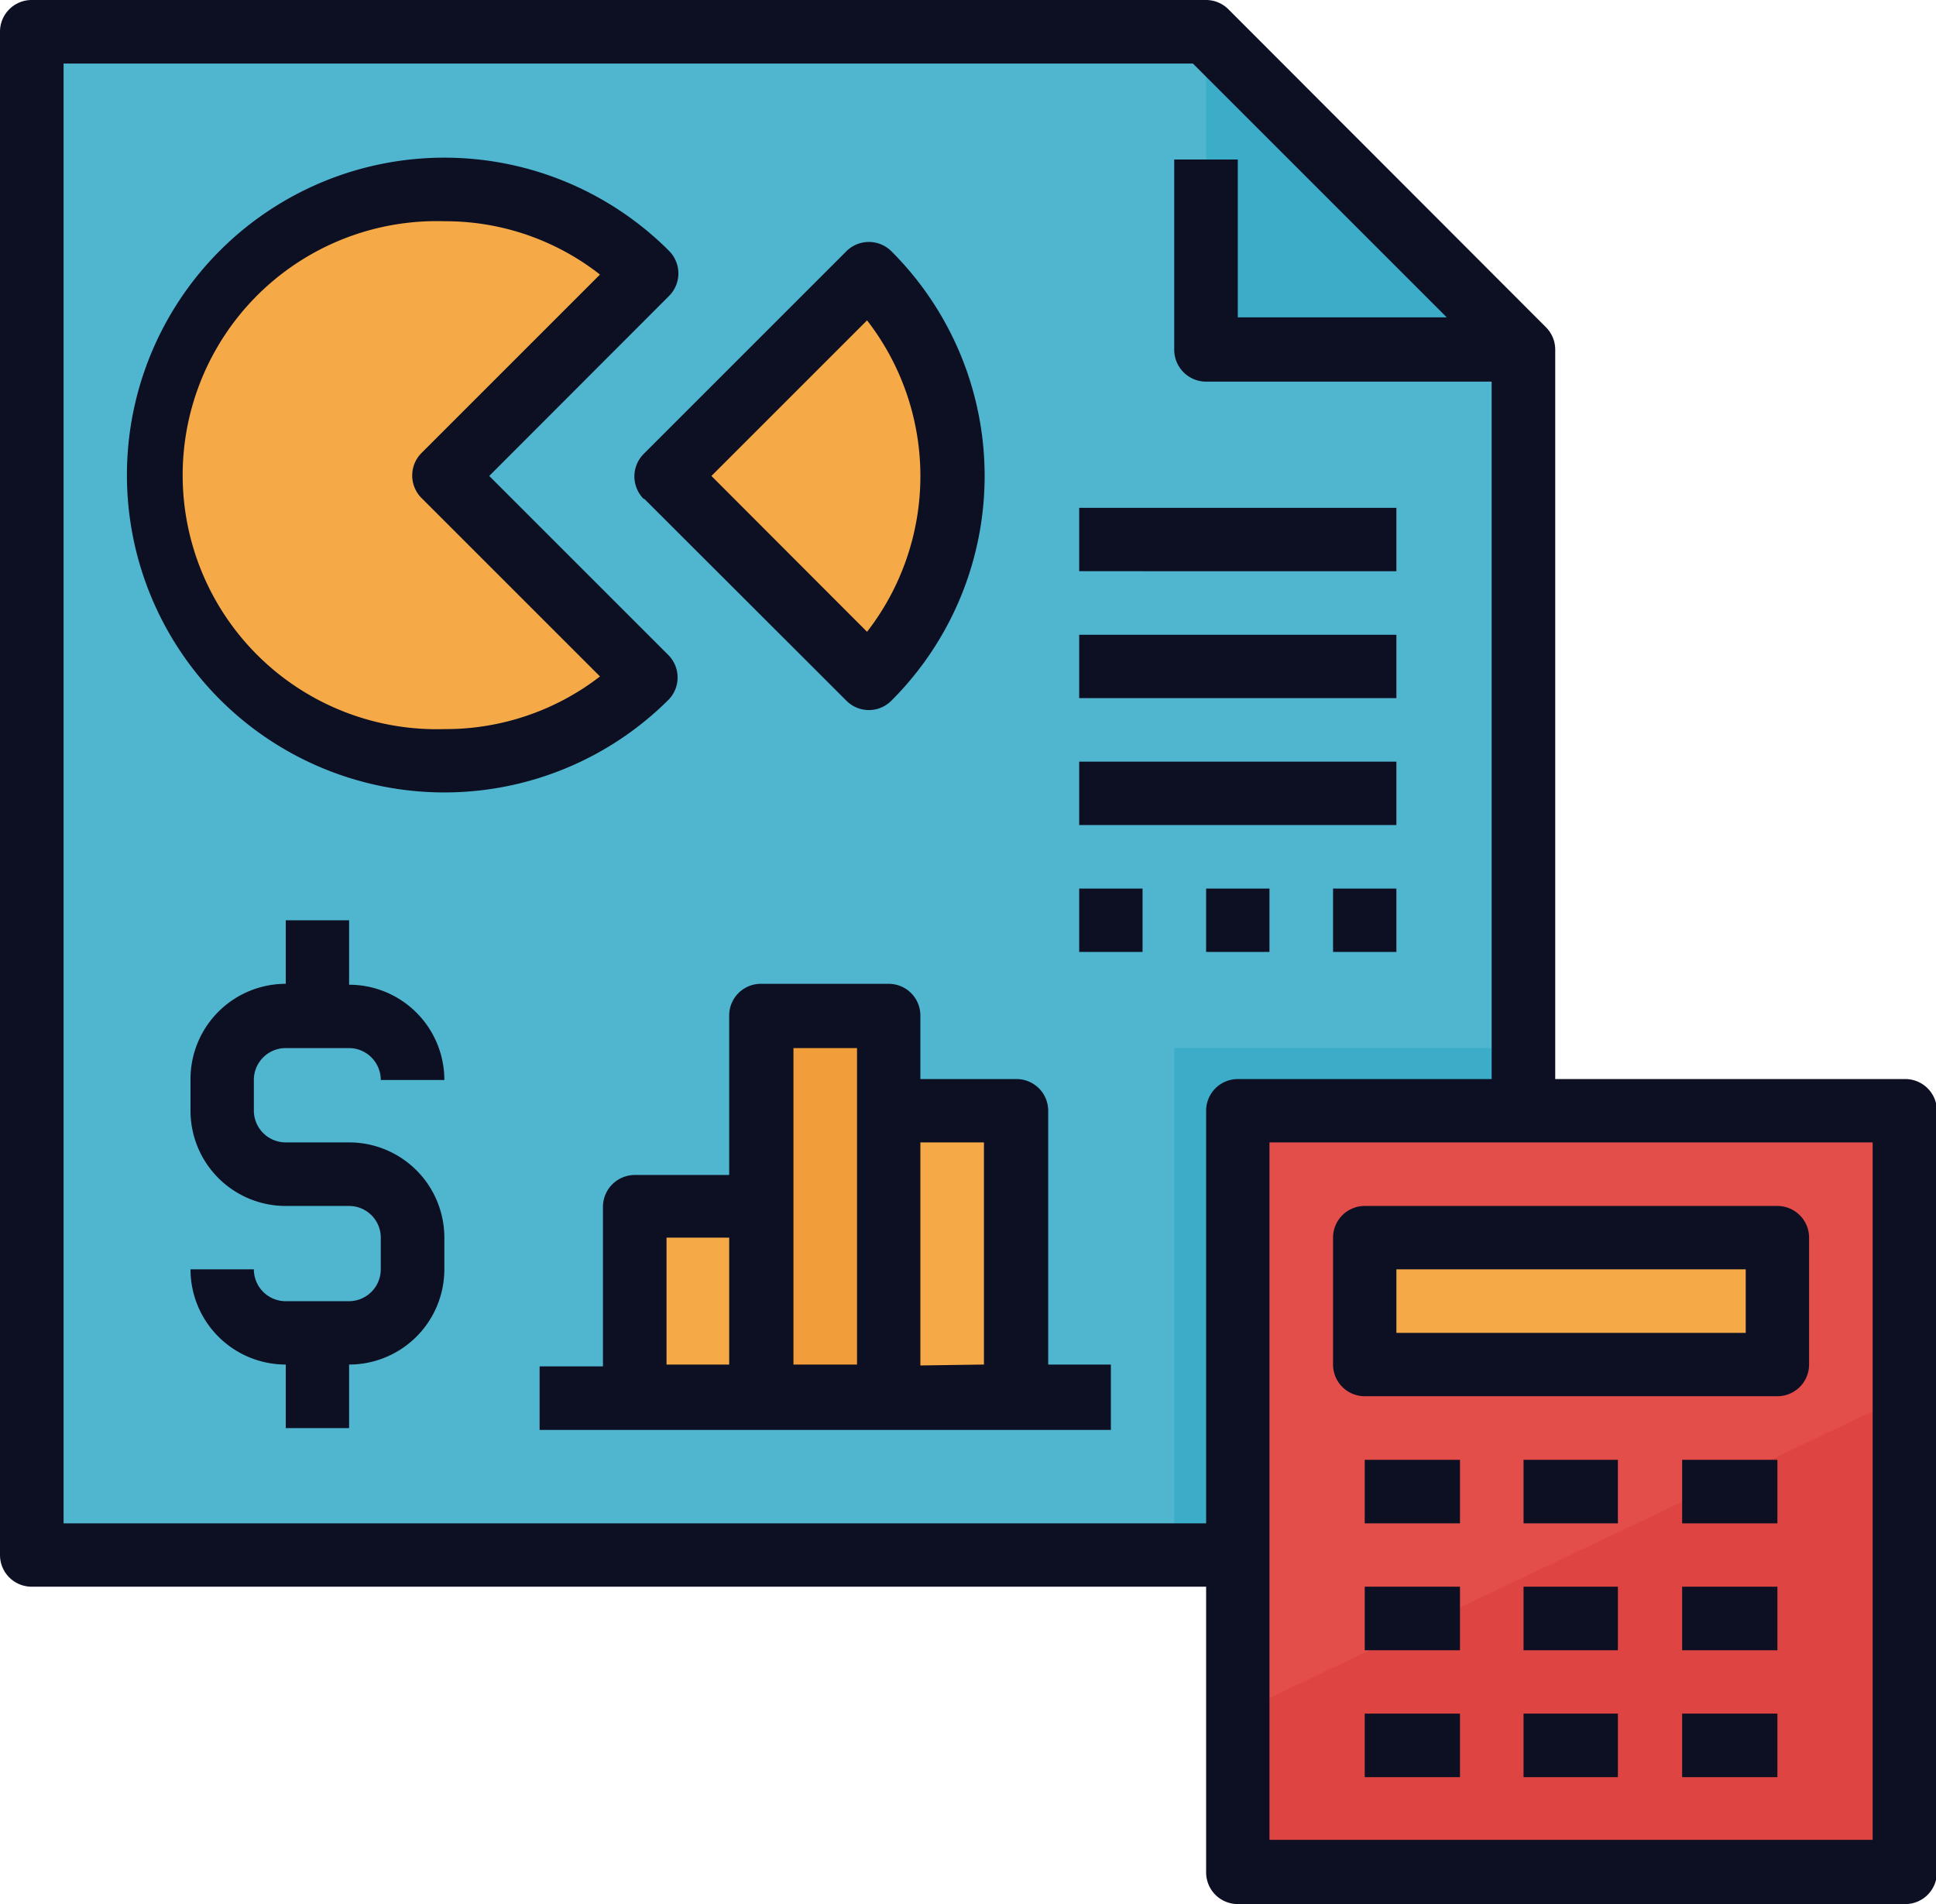
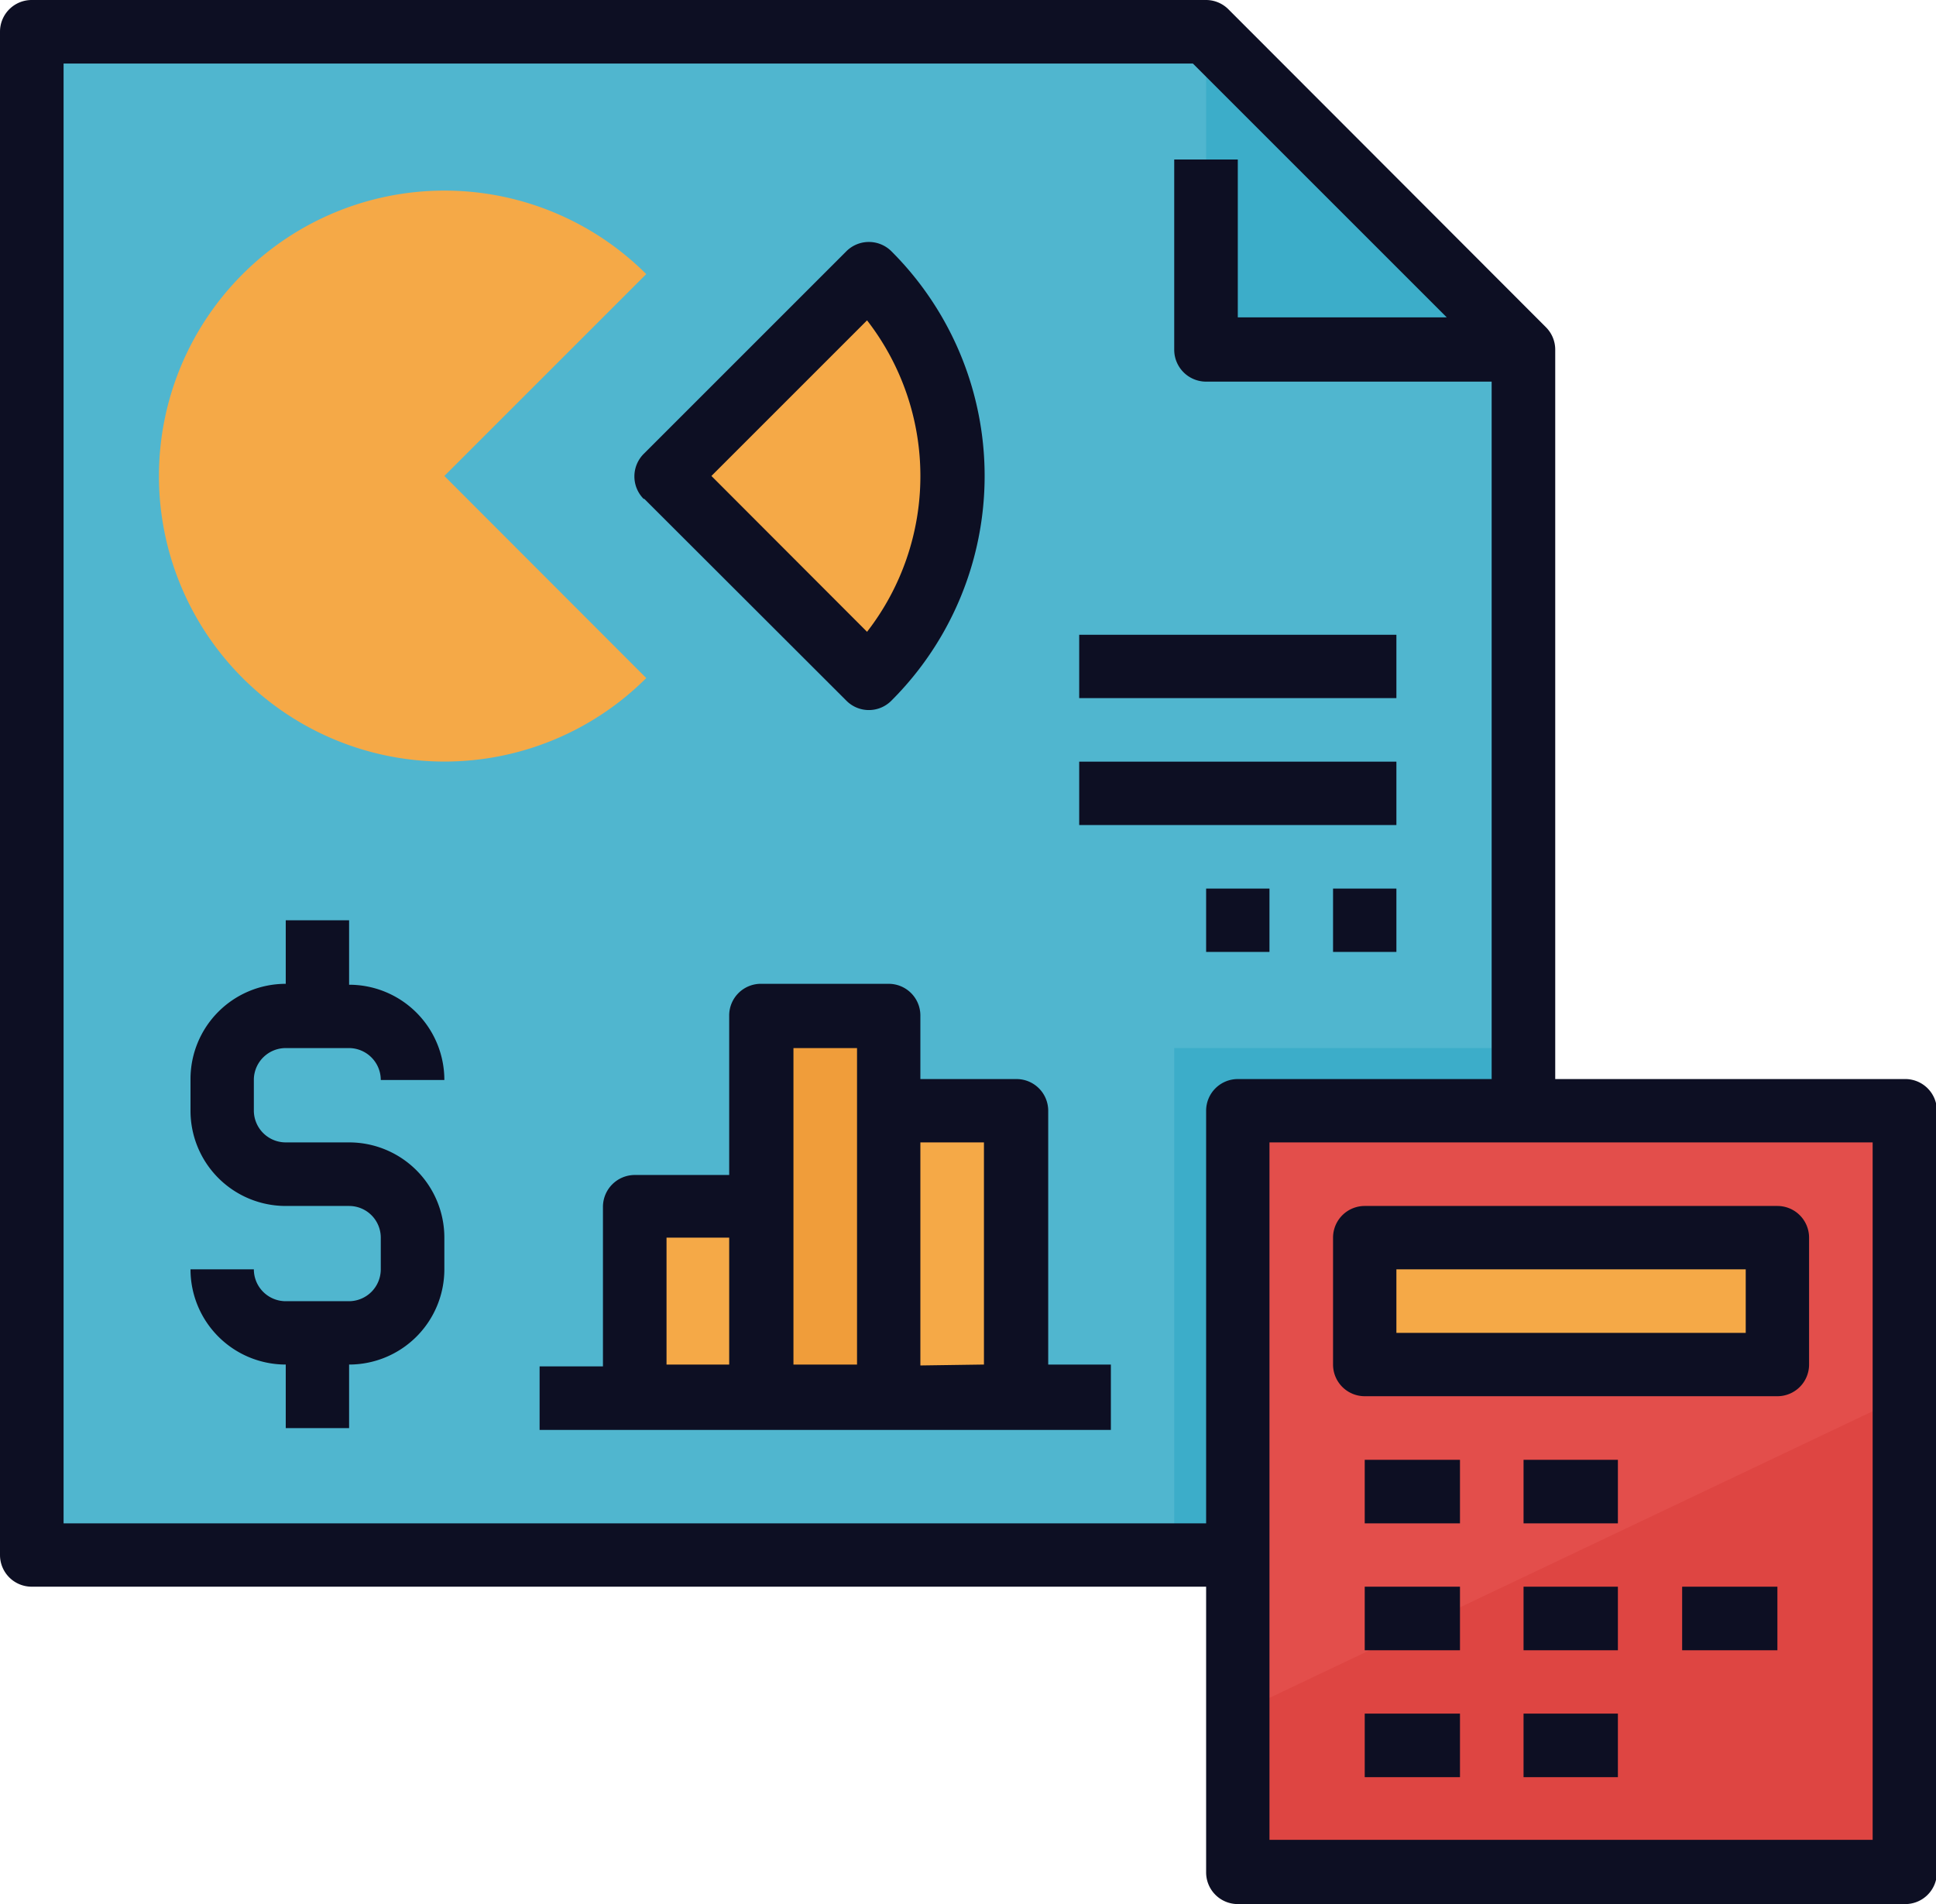
<svg xmlns="http://www.w3.org/2000/svg" viewBox="0 0 84.96 83.57">
  <defs>
    <style>.cls-1{fill:#50b6cf;}.cls-2{fill:#3cadc9;}.cls-3{fill:#e34e4b;}.cls-4{fill:#de4542;}.cls-5{fill:#f5a947;}.cls-6{fill:#f09d3a;}.cls-7{fill:#0d0f23;}</style>
  </defs>
  <title>fixed budgetAsset 1</title>
  <g id="Layer_2" data-name="Layer 2">
    <g id="Layer_1-2" data-name="Layer 1">
      <path class="cls-1" d="M66.86,68.25H1.39V1.39H52.93L66.86,15.32Z" />
      <path class="cls-2" d="M66.86,15.32H52.93V1.39Z" />
      <path class="cls-2" d="M51.53,46H66.86V68.25H51.53Z" />
      <path class="cls-3" d="M54.32,48.75H83.57V82.18H54.32Z" />
      <path class="cls-4" d="M83.57,82.18H54.32v-7L83.57,61.28Z" />
      <path class="cls-5" d="M59.89,54.32H78v5.57H59.89Z" />
      <path class="cls-5" d="M19.5,20.89l8.86,8.87a12.53,12.53,0,1,1,0-17.73Z" />
      <path class="cls-5" d="M38.11,12a12.53,12.53,0,0,1,0,17.73l-8.86-8.87Z" />
      <path class="cls-5" d="M27.86,52.93h5.57v8.35H27.86Z" />
      <path class="cls-6" d="M33.43,44.57H39V61.28H33.43Z" />
      <path class="cls-5" d="M39,48.75h5.57V61.28H39Z" />
      <path class="cls-7" d="M83.57,47.36H68.25v-32a1.39,1.39,0,0,0-.41-1L53.91.41a1.39,1.39,0,0,0-1-.41H1.39A1.39,1.39,0,0,0,0,1.39V68.25a1.39,1.39,0,0,0,1.39,1.39H52.93V82.18a1.39,1.39,0,0,0,1.39,1.39H83.57A1.39,1.39,0,0,0,85,82.18V48.75A1.39,1.39,0,0,0,83.57,47.36ZM52.93,48.75V66.86H2.79V2.79H52.35L63.49,13.93H54.32V7H51.53v8.36a1.4,1.4,0,0,0,1.4,1.39H65.46V47.36H54.32A1.39,1.39,0,0,0,52.93,48.75Zm29.25,32H55.71V50.14H82.18Z" />
      <path class="cls-7" d="M59.89,64.07h4.18v2.79H59.89Z" />
      <path class="cls-7" d="M66.86,64.07H71v2.79H66.86Z" />
-       <path class="cls-7" d="M73.82,64.07H78v2.79H73.82Z" />
      <path class="cls-7" d="M59.89,69.64h4.18v2.79H59.89Z" />
      <path class="cls-7" d="M66.86,69.64H71v2.79H66.86Z" />
      <path class="cls-7" d="M73.82,69.64H78v2.79H73.82Z" />
      <path class="cls-7" d="M59.89,75.21h4.18V78H59.89Z" />
      <path class="cls-7" d="M66.86,75.21H71V78H66.86Z" />
-       <path class="cls-7" d="M73.82,75.21H78V78H73.82Z" />
      <path class="cls-7" d="M59.89,61.28H78a1.39,1.39,0,0,0,1.39-1.39V54.32A1.39,1.39,0,0,0,78,52.93H59.89a1.39,1.39,0,0,0-1.39,1.39v5.57A1.39,1.39,0,0,0,59.89,61.28Zm1.39-5.57H76.61V58.5H61.28Z" />
-       <path class="cls-7" d="M29.35,28.77l-7.88-7.88L29.35,13a1.4,1.4,0,0,0,0-2,13.93,13.93,0,1,0,0,19.7A1.4,1.4,0,0,0,29.35,28.77ZM19.5,32a11.15,11.15,0,1,1,0-22.29,11,11,0,0,1,6.83,2.34l-7.82,7.82a1.4,1.4,0,0,0,0,2l7.82,7.82A11.07,11.07,0,0,1,19.5,32Z" />
      <path class="cls-7" d="M28.26,21.88l8.87,8.86a1.39,1.39,0,0,0,2,0,13.93,13.93,0,0,0,0-19.7,1.4,1.4,0,0,0-2,0l-8.87,8.87a1.4,1.4,0,0,0,0,2Zm9.79-7.82a11.15,11.15,0,0,1,0,13.67l-6.83-6.84Z" />
      <path class="cls-7" d="M12.54,46h2.78a1.4,1.4,0,0,1,1.39,1.4H19.5a4.18,4.18,0,0,0-4.18-4.18V40.39H12.54v2.79a4.18,4.18,0,0,0-4.18,4.18v1.39a4.18,4.18,0,0,0,4.18,4.18h2.78a1.39,1.39,0,0,1,1.39,1.39v1.39a1.4,1.4,0,0,1-1.39,1.4H12.54a1.4,1.4,0,0,1-1.4-1.4H8.36a4.18,4.18,0,0,0,4.18,4.18v2.79h2.78V59.89a4.18,4.18,0,0,0,4.18-4.18V54.32a4.18,4.18,0,0,0-4.18-4.18H12.54a1.4,1.4,0,0,1-1.4-1.39V47.36A1.4,1.4,0,0,1,12.54,46Z" />
      <path class="cls-7" d="M46,48.75a1.39,1.39,0,0,0-1.39-1.39H40.39V44.57A1.39,1.39,0,0,0,39,43.18H33.43A1.39,1.39,0,0,0,32,44.57v7H27.86a1.4,1.4,0,0,0-1.4,1.4v7H23.68v2.79H48.75V59.89H46ZM29.25,54.32H32v5.57H29.25Zm5.57-1.39V46h2.79V59.89H34.82Zm5.57,7V50.14h2.79v9.75Z" />
-       <path class="cls-7" d="M47.36,22.29H61.28v2.78H47.36Z" />
      <path class="cls-7" d="M47.36,27.86H61.28v2.78H47.36Z" />
      <path class="cls-7" d="M47.36,33.43H61.28v2.78H47.36Z" />
-       <path class="cls-7" d="M47.36,39h2.78v2.78H47.36Z" />
      <path class="cls-7" d="M52.93,39h2.78v2.78H52.93Z" />
      <path class="cls-7" d="M58.5,39h2.78v2.78H58.5Z" />
    </g>
  </g>
</svg>